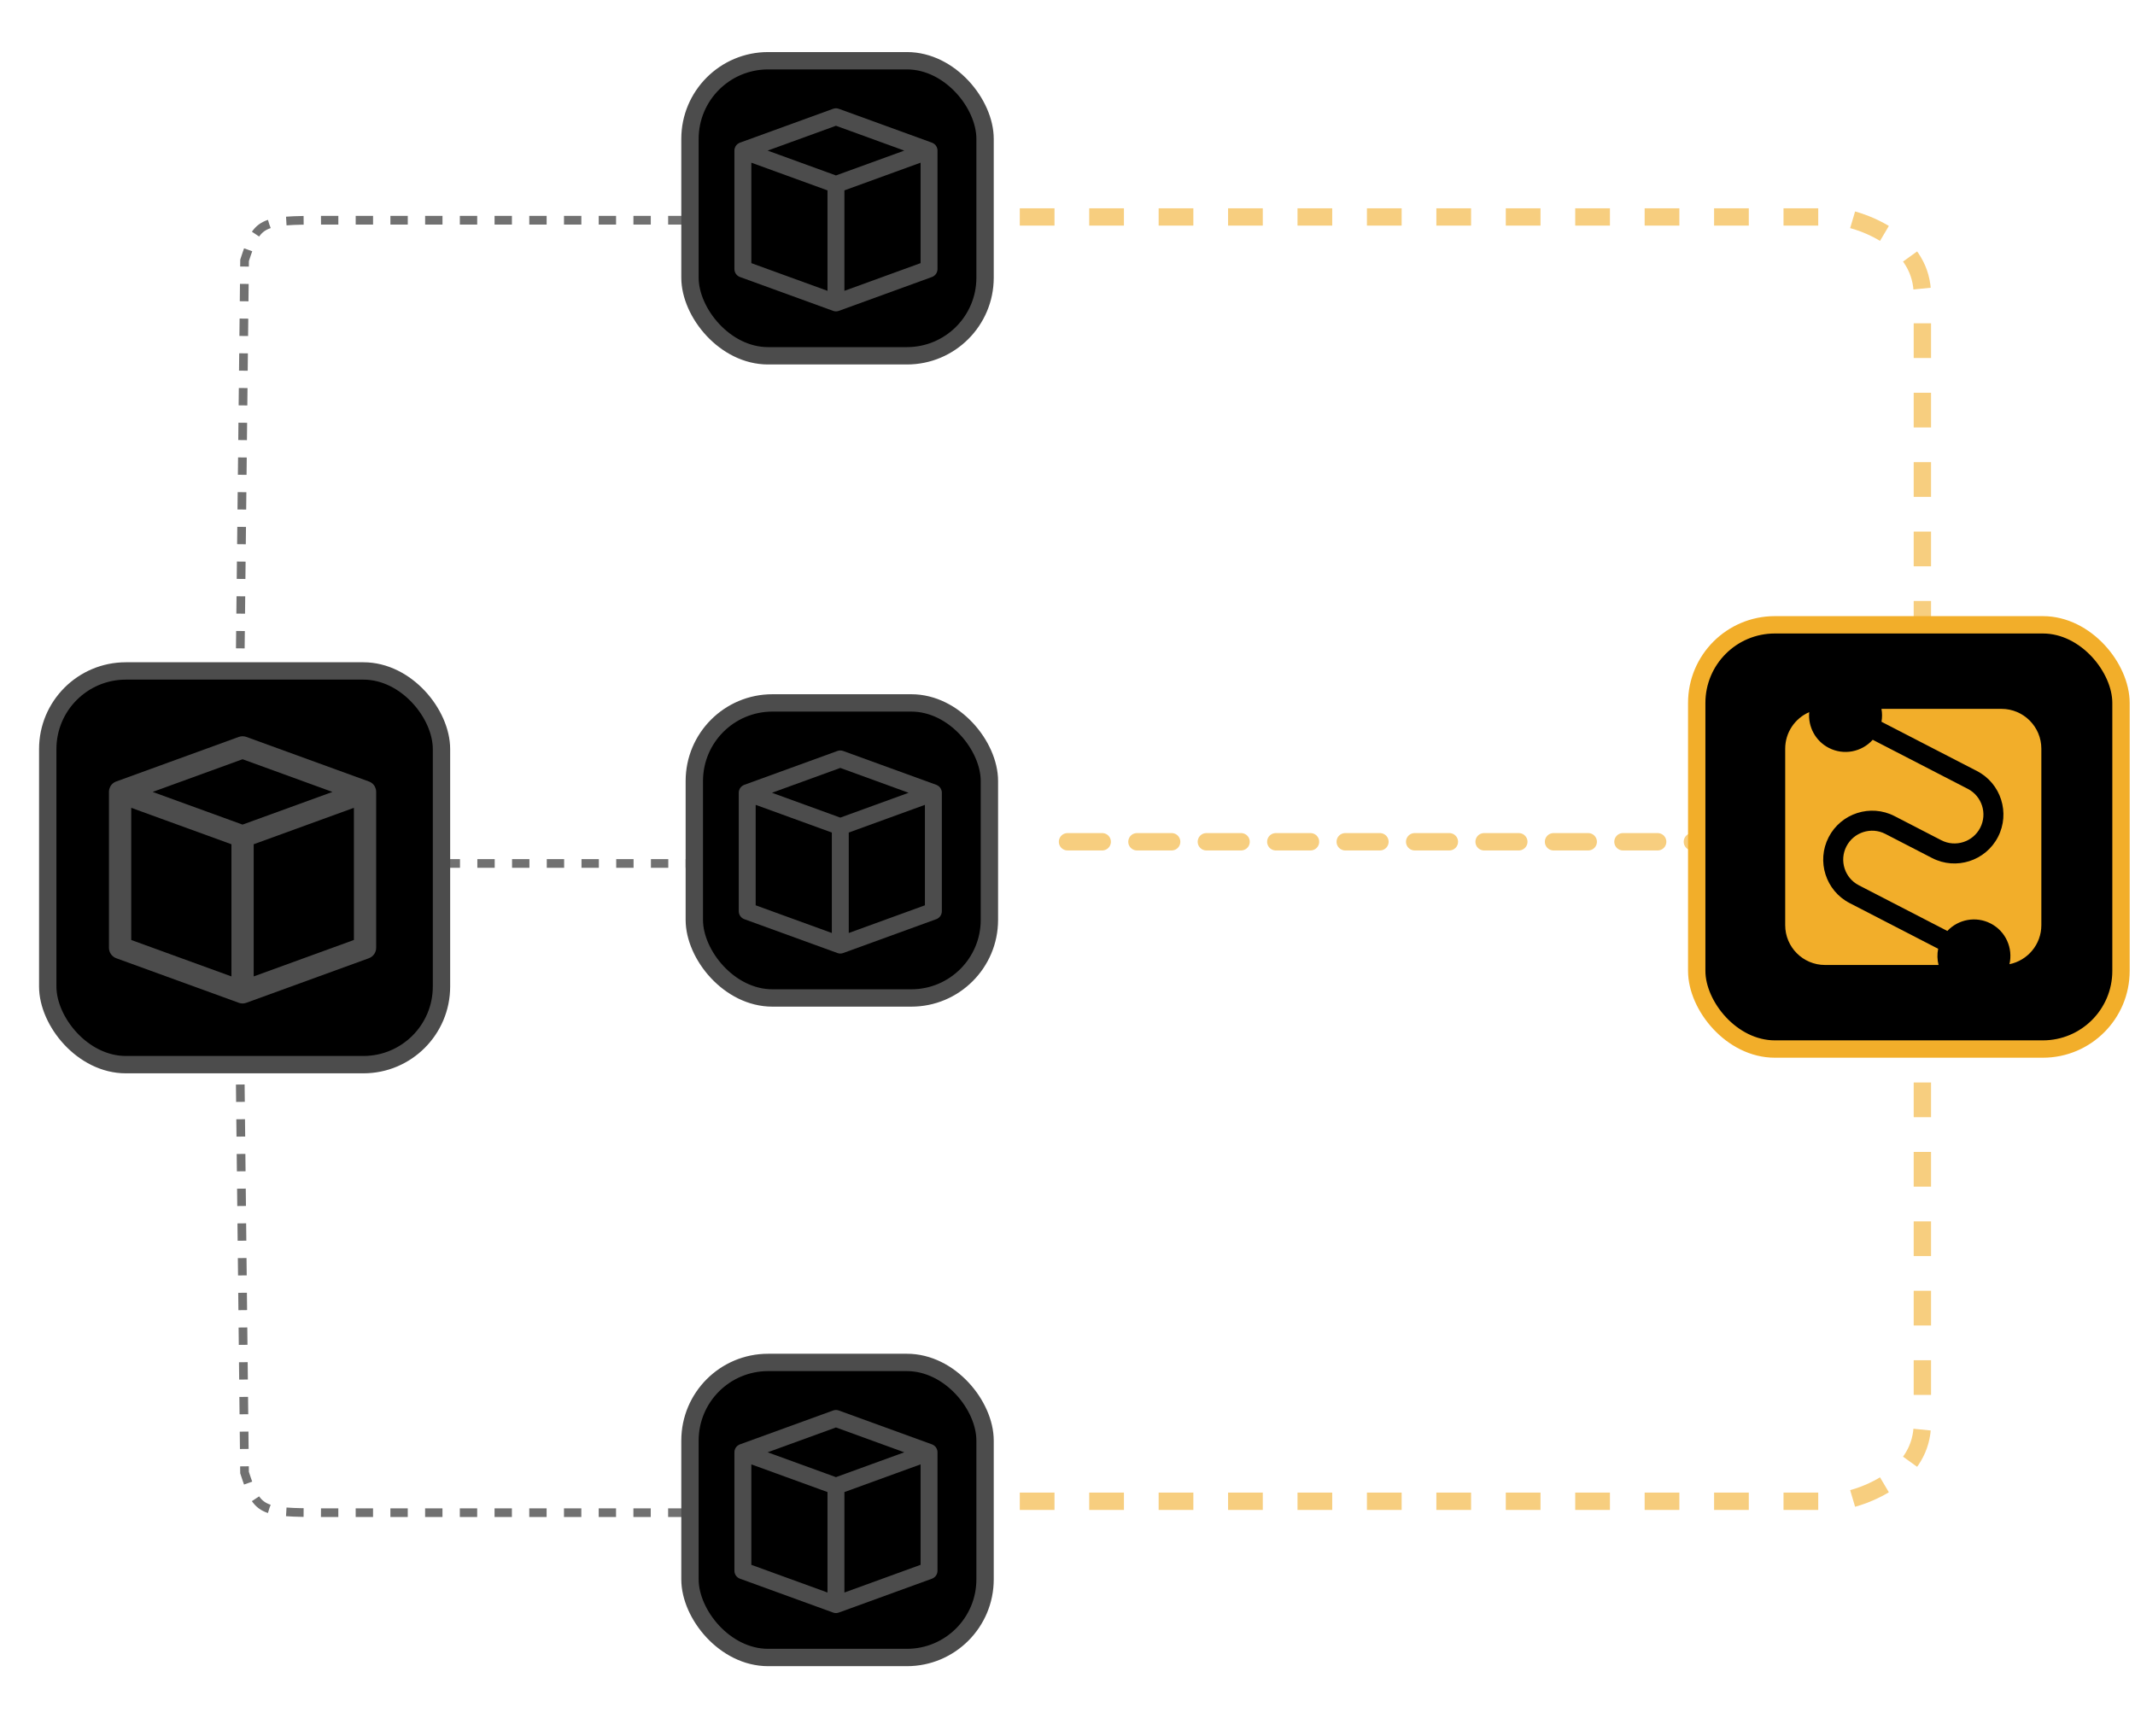
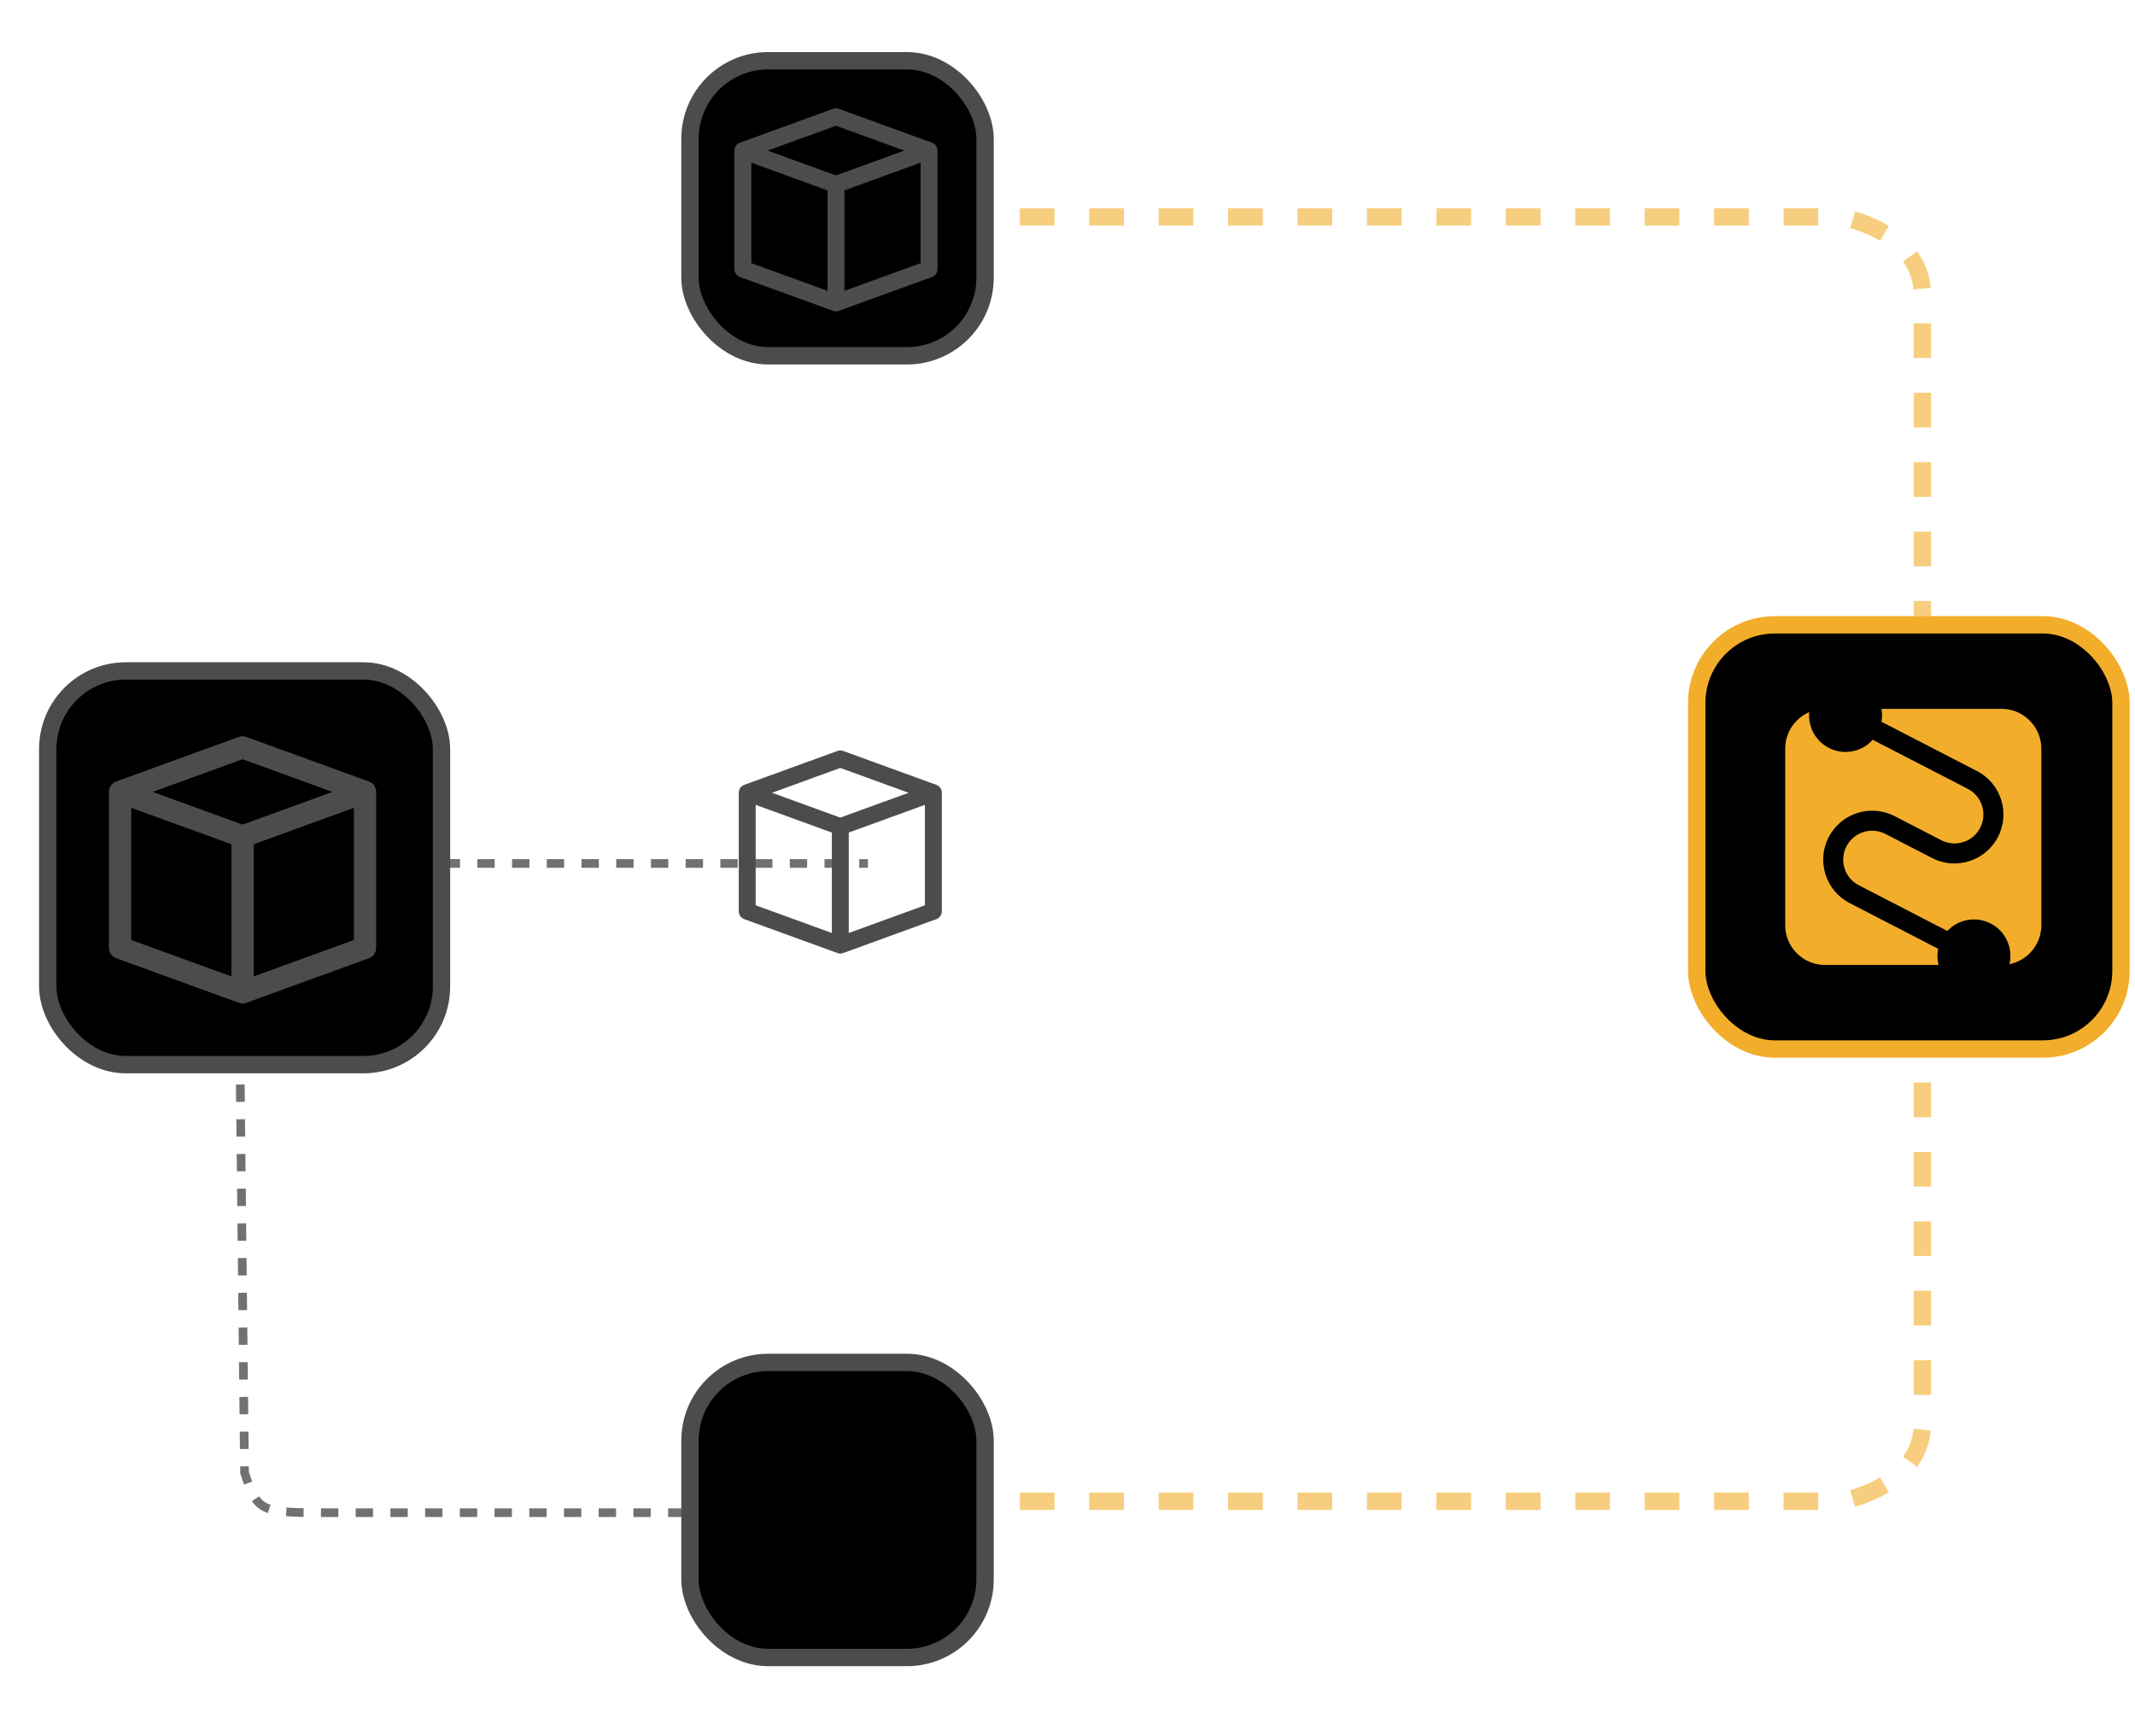
<svg xmlns="http://www.w3.org/2000/svg" width="246" height="200" viewBox="0 0 246 200" fill="none">
  <line x1="27.001" y1="99.5" x2="100.001" y2="99.5" stroke="#717171" stroke-dasharray="2 2" />
-   <path d="M27.601 82.713L28.181 30C29.632 25.534 30 25.376 37.232 25.376C44.464 25.376 80.496 25.376 80.496 25.376" stroke="#717171" stroke-dasharray="2 2" />
  <path d="M27.597 116.975L28.177 169.688C29.628 174.154 29.996 174.311 37.228 174.312C44.46 174.312 80.492 174.312 80.492 174.312" stroke="#717171" stroke-dasharray="2 2" />
-   <path d="M231.001 97L120.001 97" stroke="#F2AE2A" stroke-opacity="0.6" stroke-width="2" stroke-linecap="round" stroke-linejoin="round" stroke-dasharray="4 4" />
  <path d="M101.501 173H212.001C215.168 172.5 221.501 170 221.501 164C221.501 158 221.501 130.833 221.501 118" stroke="#F2AE2A" stroke-opacity="0.6" stroke-width="2" stroke-dasharray="4 4" />
  <path d="M101.501 25H212.001C215.168 25.5 221.501 28 221.501 34C221.501 40 221.501 67.167 221.501 80" stroke="#F2AE2A" stroke-opacity="0.6" stroke-width="2" stroke-dasharray="4 4" />
  <rect x="195.501" y="72" width="48.885" height="48.885" rx="9" fill="black" stroke="#F2AE2A" stroke-width="2" />
  <path fill-rule="evenodd" clip-rule="evenodd" d="M214.177 102.013L224.378 107.279C225.632 105.941 227.664 105.537 229.371 106.418C231.117 107.319 231.963 109.275 231.535 111.108C233.631 110.683 235.209 108.83 235.209 106.608V86.277C235.209 83.742 233.153 81.686 230.618 81.686H216.787C216.875 82.171 216.879 82.674 216.79 83.172L227.798 88.854C230.556 90.278 231.639 93.684 230.212 96.447C228.786 99.21 225.382 100.3 222.624 98.877L217.233 96.094C215.604 95.253 213.593 95.897 212.751 97.529C211.908 99.161 212.548 101.173 214.177 102.013ZM208.463 82.062C208.311 83.717 209.154 85.374 210.719 86.182C212.457 87.079 214.531 86.644 215.779 85.248L226.739 90.906C228.367 91.746 229.007 93.758 228.165 95.39C227.322 97.022 225.312 97.666 223.683 96.825L218.292 94.042C215.534 92.619 212.13 93.709 210.703 96.472C209.277 99.235 210.36 102.641 213.118 104.065L223.319 109.331C223.191 109.958 223.212 110.596 223.365 111.199H210.286C207.751 111.199 205.695 109.144 205.695 106.608V86.277C205.695 84.389 206.835 82.768 208.463 82.062Z" fill="#F2AE2A" />
  <rect x="5.501" y="77.316" width="45.368" height="45.368" rx="9" fill="black" stroke="#4C4C4C" stroke-width="2" />
  <path d="M43.343 91.256C43.343 91.226 43.342 91.197 43.34 91.168C43.339 91.158 43.338 91.148 43.337 91.138C43.336 91.119 43.334 91.1 43.331 91.082C43.329 91.068 43.327 91.054 43.325 91.04C43.322 91.027 43.32 91.014 43.318 91.001C43.314 90.982 43.31 90.963 43.305 90.945C43.304 90.939 43.303 90.934 43.301 90.929C43.212 90.578 42.975 90.26 42.591 90.088C42.561 90.075 42.53 90.062 42.499 90.051C42.499 90.051 42.499 90.051 42.499 90.051L42.493 90.049C42.483 90.045 42.473 90.041 42.462 90.038L28.387 84.919C28.104 84.816 27.793 84.816 27.51 84.919L13.435 90.038C13.424 90.041 13.414 90.045 13.404 90.049L13.398 90.051C13.398 90.051 13.398 90.051 13.398 90.051C13.367 90.063 13.336 90.075 13.306 90.089C12.922 90.26 12.685 90.578 12.596 90.929C12.594 90.934 12.593 90.94 12.592 90.945C12.587 90.963 12.583 90.982 12.579 91.001C12.577 91.014 12.574 91.027 12.572 91.04C12.57 91.054 12.567 91.068 12.566 91.082C12.563 91.101 12.561 91.12 12.56 91.139C12.559 91.148 12.557 91.158 12.557 91.168C12.555 91.197 12.554 91.227 12.554 91.257V109.217C12.554 109.757 12.891 110.238 13.398 110.423L27.51 115.554C27.51 115.554 27.51 115.554 27.51 115.554C27.609 115.591 27.713 115.615 27.819 115.626C27.822 115.626 27.824 115.626 27.826 115.627C27.846 115.628 27.866 115.63 27.885 115.631C27.893 115.631 27.9 115.632 27.908 115.632C27.921 115.632 27.935 115.632 27.948 115.632C27.962 115.632 27.976 115.632 27.989 115.632C27.997 115.632 28.004 115.631 28.012 115.631C28.031 115.63 28.051 115.628 28.071 115.627C28.073 115.626 28.075 115.626 28.078 115.626C28.184 115.615 28.288 115.591 28.387 115.554C28.387 115.554 28.387 115.554 28.387 115.554L42.499 110.423C43.006 110.238 43.343 109.757 43.343 109.217V91.257C43.343 91.256 43.343 91.256 43.343 91.256ZM27.948 87.49L38.306 91.257L27.948 95.023L17.591 91.257L27.948 87.49ZM15.12 93.088L26.666 97.287V112.517L15.12 108.318V93.088ZM40.777 108.318L29.231 112.517V97.287L36.969 94.473L40.777 93.088V108.318Z" fill="#4C4C4C" />
  <rect x="79.501" y="7" width="34" height="34" rx="9" fill="black" stroke="#4C4C4C" stroke-width="2" />
  <path d="M108.021 17.354C108.021 17.332 108.02 17.31 108.019 17.288C108.018 17.28 108.017 17.273 108.017 17.265C108.015 17.251 108.014 17.236 108.012 17.222C108.011 17.211 108.009 17.201 108.007 17.19C108.005 17.18 108.004 17.17 108.002 17.161C107.999 17.146 107.996 17.132 107.992 17.118C107.991 17.114 107.99 17.11 107.989 17.106C107.921 16.839 107.741 16.598 107.449 16.467C107.426 16.457 107.403 16.447 107.38 16.439C107.379 16.439 107.379 16.439 107.379 16.439L107.375 16.437C107.367 16.434 107.359 16.431 107.352 16.428L96.654 12.539C96.439 12.46 96.203 12.46 95.988 12.539L85.291 16.428C85.283 16.431 85.275 16.434 85.267 16.437L85.263 16.439C85.263 16.439 85.263 16.439 85.263 16.439C85.239 16.448 85.216 16.457 85.193 16.467C84.901 16.598 84.721 16.839 84.653 17.106C84.652 17.11 84.651 17.114 84.65 17.118C84.647 17.132 84.643 17.146 84.64 17.161C84.638 17.171 84.637 17.18 84.635 17.19C84.633 17.201 84.632 17.212 84.63 17.222C84.628 17.236 84.627 17.251 84.626 17.265C84.625 17.273 84.624 17.28 84.624 17.288C84.622 17.31 84.621 17.332 84.621 17.355V31.005C84.621 31.415 84.878 31.781 85.263 31.921L95.988 35.821C95.988 35.821 95.988 35.821 95.988 35.821C96.063 35.849 96.142 35.867 96.223 35.876C96.225 35.876 96.226 35.876 96.228 35.876C96.243 35.877 96.258 35.878 96.273 35.879C96.279 35.879 96.284 35.88 96.29 35.88C96.3 35.88 96.311 35.88 96.321 35.88C96.332 35.88 96.342 35.88 96.352 35.88C96.358 35.88 96.363 35.879 96.369 35.879C96.384 35.878 96.399 35.877 96.414 35.876C96.416 35.876 96.418 35.876 96.419 35.876C96.5 35.867 96.579 35.849 96.654 35.821C96.654 35.821 96.654 35.821 96.654 35.821L107.379 31.921C107.765 31.781 108.021 31.415 108.021 31.005V17.355C108.021 17.355 108.021 17.355 108.021 17.354ZM96.321 14.492L104.193 17.355L96.321 20.217L88.449 17.355L96.321 14.492ZM86.571 18.747L95.346 21.938V33.513L86.571 30.322V18.747ZM106.071 30.322L97.296 33.513V21.938L103.177 19.799L106.071 18.747V30.322Z" fill="#4C4C4C" />
-   <rect x="80.001" y="81" width="34" height="34" rx="9" fill="black" stroke="#4C4C4C" stroke-width="2" />
  <path d="M108.521 91.354C108.521 91.332 108.52 91.31 108.519 91.288C108.518 91.28 108.517 91.272 108.517 91.265C108.515 91.251 108.514 91.236 108.512 91.222C108.511 91.211 108.509 91.201 108.507 91.19C108.505 91.18 108.504 91.17 108.502 91.161C108.499 91.146 108.496 91.132 108.492 91.118C108.491 91.114 108.49 91.11 108.489 91.106C108.421 90.839 108.241 90.598 107.949 90.467C107.926 90.457 107.903 90.447 107.88 90.439C107.879 90.439 107.879 90.439 107.879 90.439L107.875 90.437C107.867 90.434 107.859 90.431 107.852 90.428L97.154 86.539C96.939 86.46 96.703 86.46 96.488 86.539L85.791 90.428C85.783 90.431 85.775 90.434 85.767 90.437L85.763 90.439C85.763 90.439 85.763 90.439 85.763 90.439C85.739 90.448 85.716 90.457 85.693 90.467C85.401 90.598 85.221 90.839 85.153 91.106C85.152 91.11 85.151 91.114 85.15 91.118C85.147 91.132 85.143 91.146 85.14 91.161C85.138 91.171 85.137 91.18 85.135 91.19C85.133 91.201 85.132 91.212 85.13 91.222C85.128 91.236 85.127 91.251 85.126 91.265C85.125 91.273 85.124 91.28 85.124 91.288C85.122 91.31 85.121 91.332 85.121 91.355V105.005C85.121 105.415 85.378 105.781 85.763 105.921L96.488 109.821C96.488 109.821 96.488 109.821 96.488 109.821C96.563 109.849 96.642 109.867 96.723 109.875C96.725 109.876 96.726 109.876 96.728 109.876C96.743 109.878 96.758 109.878 96.773 109.879C96.779 109.879 96.784 109.88 96.79 109.88C96.8 109.88 96.811 109.88 96.821 109.88C96.832 109.88 96.842 109.88 96.852 109.88C96.858 109.88 96.863 109.879 96.869 109.879C96.884 109.878 96.899 109.877 96.914 109.876C96.916 109.876 96.918 109.876 96.919 109.875C97 109.867 97.079 109.849 97.154 109.821C97.154 109.821 97.154 109.821 97.154 109.821L107.879 105.921C108.265 105.781 108.521 105.415 108.521 105.005V91.355C108.521 91.355 108.521 91.355 108.521 91.354ZM96.821 88.492L104.693 91.355L96.821 94.217L88.949 91.355L96.821 88.492ZM87.071 92.747L95.846 95.938V107.513L87.071 104.322V92.747ZM106.571 104.322L97.796 107.513V95.938L103.677 93.799L106.571 92.747V104.322Z" fill="#4C4C4C" />
  <rect x="79.501" y="157" width="34" height="34" rx="9" fill="black" stroke="#4C4C4C" stroke-width="2" />
-   <path d="M108.021 167.354C108.021 167.332 108.02 167.31 108.019 167.288C108.018 167.28 108.017 167.273 108.017 167.265C108.015 167.251 108.014 167.236 108.012 167.222C108.011 167.212 108.009 167.201 108.007 167.19C108.005 167.18 108.004 167.171 108.002 167.161C107.999 167.146 107.996 167.132 107.992 167.118C107.991 167.114 107.99 167.11 107.989 167.106C107.921 166.839 107.741 166.598 107.449 166.467C107.426 166.457 107.403 166.447 107.38 166.439C107.379 166.439 107.379 166.439 107.379 166.439L107.375 166.437C107.367 166.434 107.359 166.431 107.352 166.429L96.654 162.539C96.439 162.46 96.203 162.46 95.988 162.539L85.291 166.429C85.283 166.431 85.275 166.434 85.267 166.437L85.263 166.439C85.263 166.439 85.263 166.439 85.263 166.439C85.239 166.448 85.216 166.457 85.193 166.467C84.901 166.598 84.721 166.839 84.653 167.106C84.652 167.11 84.651 167.114 84.65 167.118C84.647 167.132 84.643 167.146 84.64 167.161C84.638 167.171 84.637 167.181 84.635 167.19C84.633 167.201 84.632 167.212 84.63 167.222C84.628 167.237 84.627 167.251 84.626 167.265C84.625 167.273 84.624 167.28 84.624 167.288C84.622 167.31 84.621 167.332 84.621 167.355V181.005C84.621 181.415 84.878 181.781 85.263 181.921L95.988 185.821C95.988 185.821 95.988 185.821 95.988 185.821C96.063 185.849 96.142 185.867 96.223 185.876C96.225 185.876 96.226 185.876 96.228 185.876C96.243 185.878 96.258 185.879 96.273 185.879C96.279 185.88 96.284 185.88 96.29 185.88C96.3 185.881 96.311 185.88 96.321 185.88C96.332 185.88 96.342 185.881 96.352 185.88C96.358 185.88 96.363 185.88 96.369 185.879C96.384 185.879 96.399 185.878 96.414 185.876C96.416 185.876 96.418 185.876 96.419 185.876C96.5 185.867 96.579 185.849 96.654 185.821C96.654 185.821 96.654 185.821 96.654 185.821L107.379 181.921C107.765 181.781 108.021 181.415 108.021 181.005V167.355C108.021 167.355 108.021 167.355 108.021 167.354ZM96.321 164.492L104.193 167.355L96.321 170.218L88.449 167.355L96.321 164.492ZM86.571 168.747L95.346 171.938V183.513L86.571 180.322V168.747ZM106.071 180.322L97.296 183.513V171.938L103.177 169.799L106.071 168.747V180.322Z" fill="#4C4C4C" />
</svg>